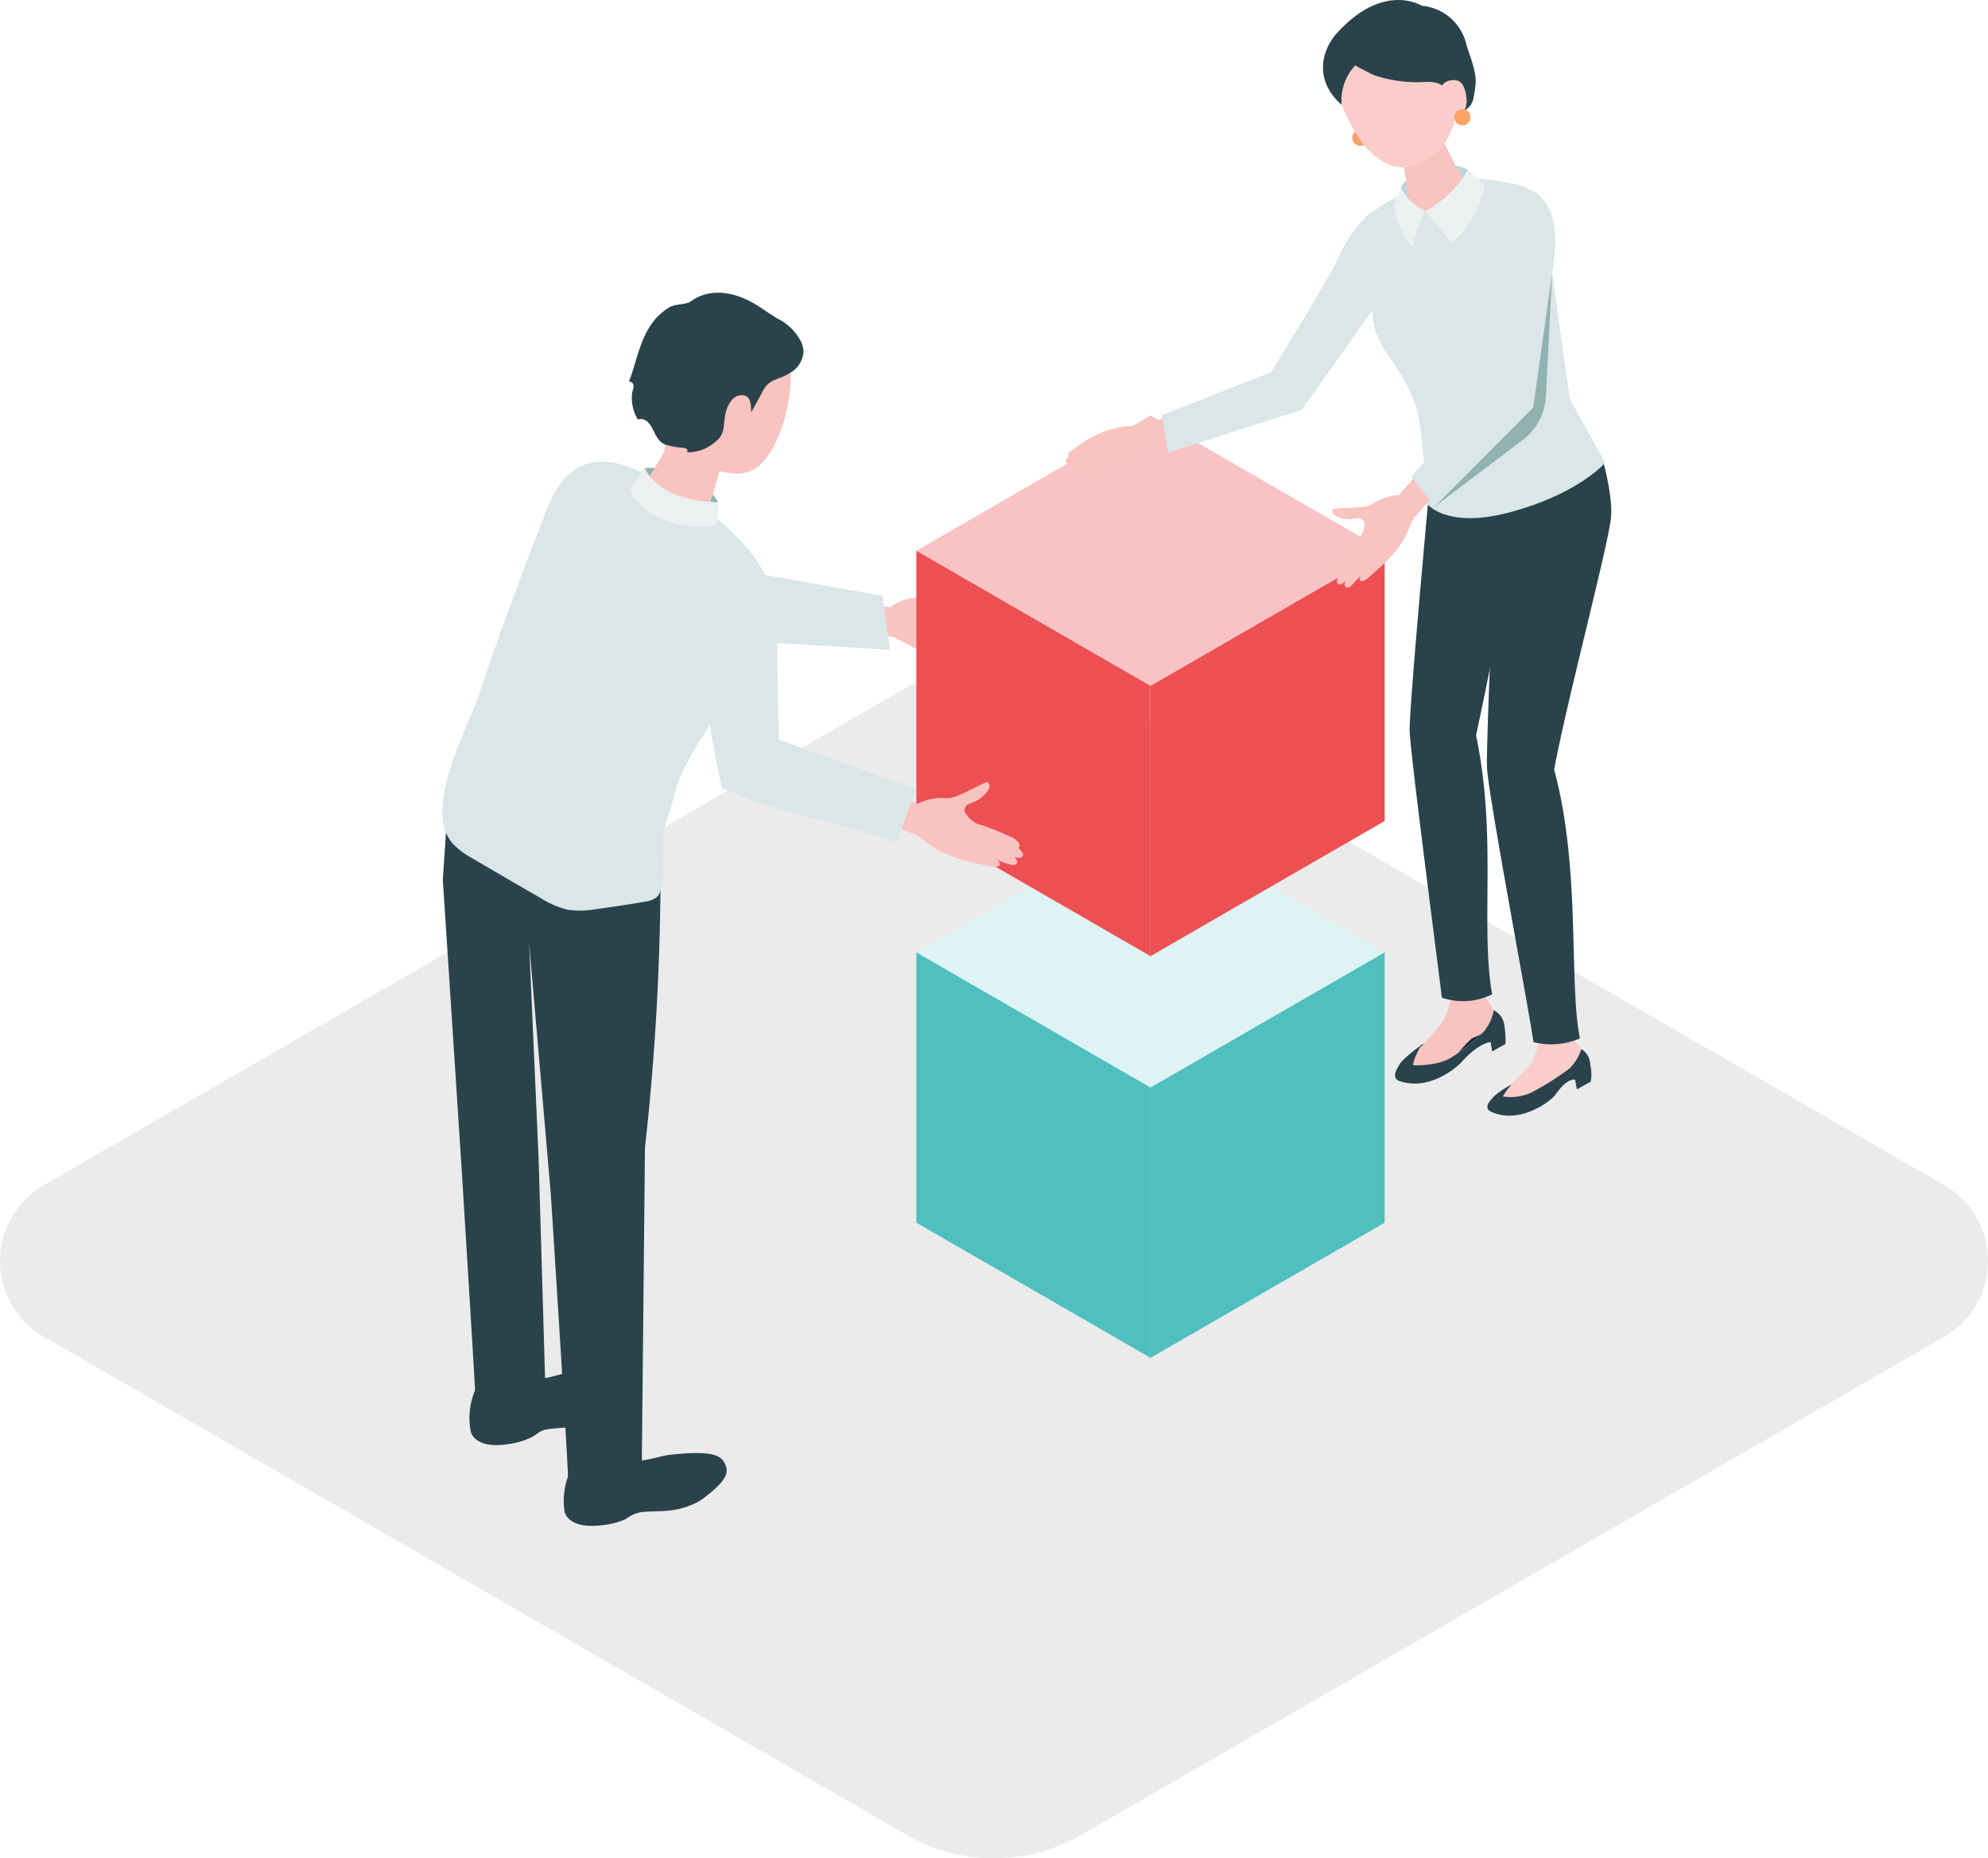
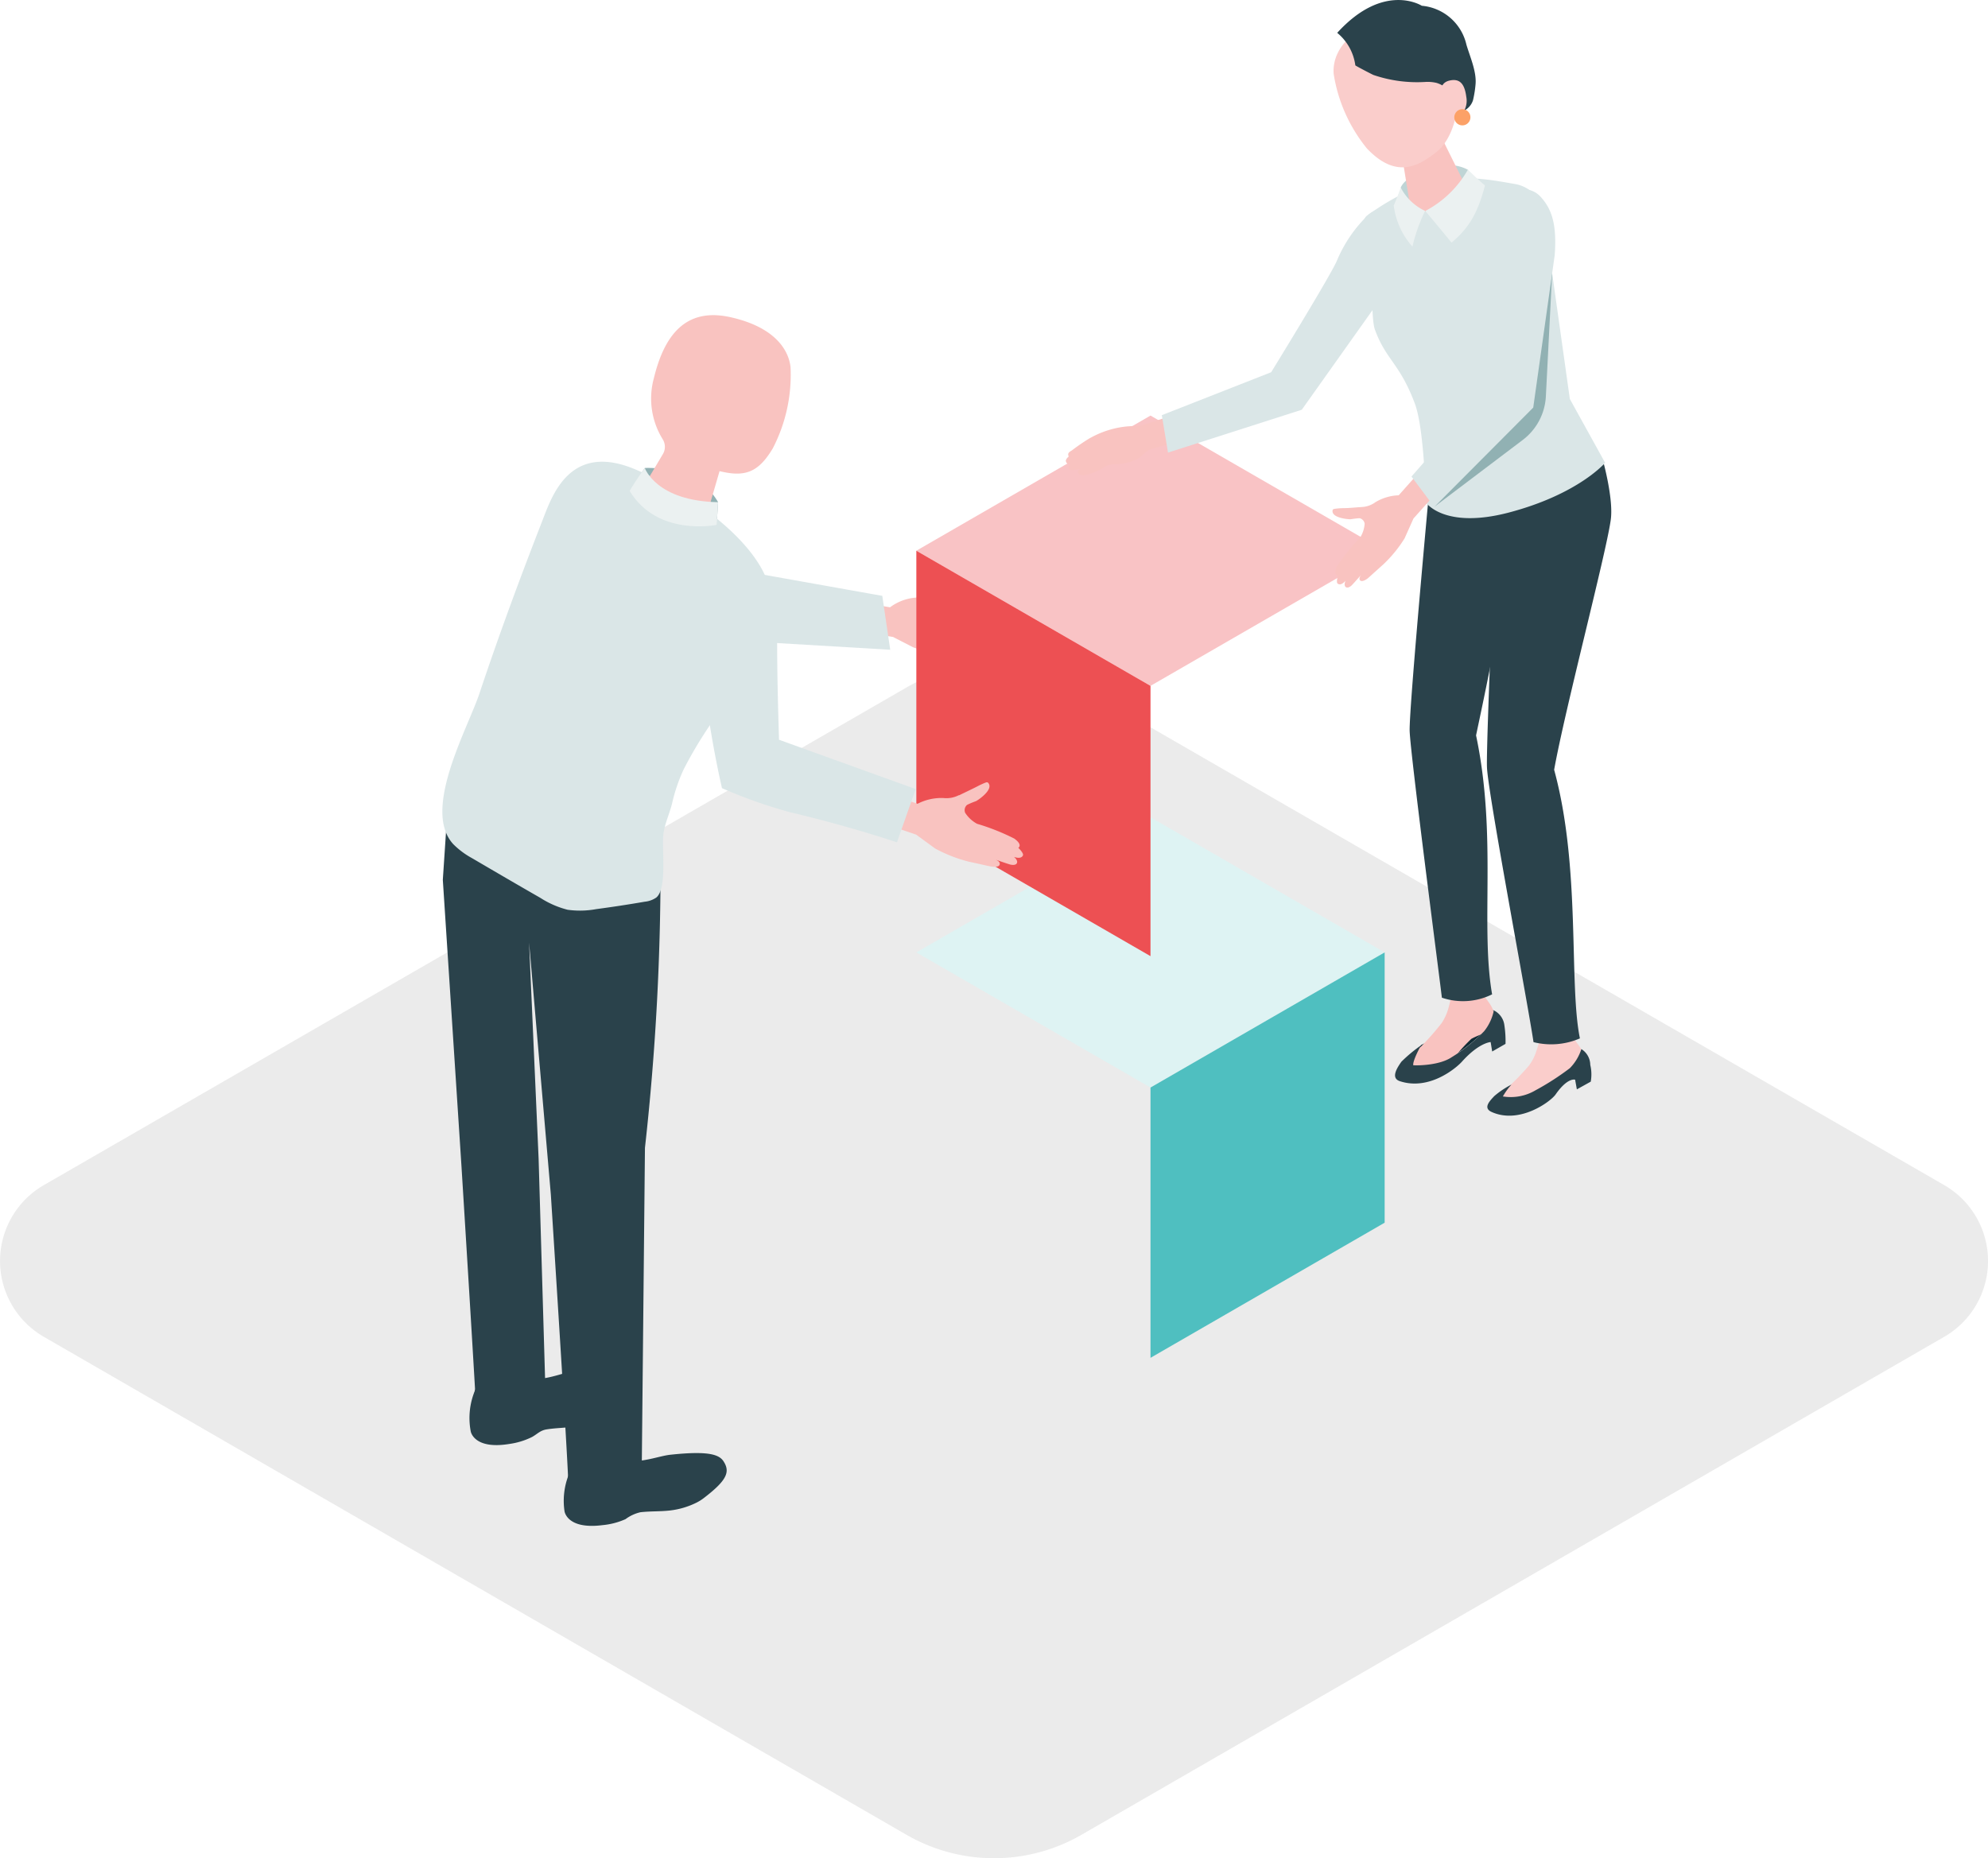
<svg xmlns="http://www.w3.org/2000/svg" width="286.2" height="267.57" viewBox="0 0 286.2 267.57">
  <defs>
    <style>
      .cls-1 {
        isolation: isolate;
      }

      .cls-2 {
        mix-blend-mode: multiply;
        opacity: 0.1;
      }

      .cls-3 {
        fill: #323232;
      }

      .cls-4 {
        fill: #f9c3c0;
      }

      .cls-5 {
        fill: #dae6e7;
      }

      .cls-6 {
        fill: #def3f3;
      }

      .cls-7 {
        fill: #4fbfc0;
      }

      .cls-8 {
        fill: #f9c3c5;
      }

      .cls-9 {
        fill: #ed5053;
      }

      .cls-10 {
        fill: #91b1b3;
      }

      .cls-11 {
        fill: #2a424b;
      }

      .cls-12 {
        fill: #ebf1f1;
      }

      .cls-13 {
        fill: #fca167;
      }

      .cls-14 {
        fill: #112c36;
      }

      .cls-15 {
        fill: #facdcb;
      }

      .cls-16 {
        fill: #bfd4d5;
      }
    </style>
  </defs>
  <g class="cls-1">
    <g id="レイヤー_2" data-name="レイヤー 2">
      <g id="文字">
        <g>
          <g class="cls-2">
            <path class="cls-3" d="M155.71,264.19l124.19-71.7a12.61,12.61,0,0,0,0-21.84L155.71,99a25.24,25.24,0,0,0-25.22,0L6.31,170.65a12.61,12.61,0,0,0,0,21.84l124.18,71.7A25.2,25.2,0,0,0,155.71,264.19Z" />
          </g>
          <g>
            <g>
              <path class="cls-4" d="M125.09,91.14l3.48.58,2.92,1.5a20,20,0,0,0,4.89,1c1.56.08,2.73.16,3.11.16.58,0,1.22-.08,1.21-.5s-.69-.54-.69-.54,1.9.33,2.18.35.8,0,.84-.41-.54-.72-.54-.72c.78.13,1.11-.1,1.19-.42s-.81-.93-.81-.93.62-.49-.78-1.17a30.21,30.21,0,0,0-5.4-1.19,4.48,4.48,0,0,1-1.88-1.25,1,1,0,0,1,.08-1.13,12.91,12.91,0,0,1,1.14-.71c.52-.41,2.1-2,1.31-2.74a.31.31,0,0,0-.15-.08A.32.32,0,0,0,137,83a8.74,8.74,0,0,0-1.12.75c-.75.55-1.52,1.07-2.28,1.61l-.06,0a3.63,3.63,0,0,1-2,.72,7.14,7.14,0,0,0-3.41,1.37l-7.74-1.36-.19,5.44Z" />
              <path class="cls-5" d="M85.18,67.27c3.29-.73,5.61.39,9.51,4.47,3.55,3.73,6.34,6.53,9.9,10.06l22.43,4,1.14,7.76-24.68-1.46S84.81,79.9,82.36,72.26A3.88,3.88,0,0,1,85.18,67.27Z" />
              <g>
                <polygon class="cls-6" points="199.34 137.14 165.63 156.6 131.92 137.14 165.63 117.68 199.34 137.14" />
                <polygon class="cls-7" points="165.63 156.6 199.34 137.14 199.34 176.06 165.63 195.52 165.63 156.6" />
-                 <polygon class="cls-7" points="165.63 156.6 131.92 137.14 131.92 176.06 165.63 195.52 165.63 156.6" />
              </g>
              <g>
                <polygon class="cls-8" points="199.34 79.3 165.63 98.76 131.92 79.3 165.63 59.84 199.34 79.3" />
-                 <polygon class="cls-9" points="165.63 98.76 199.34 79.3 199.34 118.22 165.63 137.68 165.63 98.76" />
                <polygon class="cls-9" points="165.63 98.76 131.92 79.3 131.92 118.22 165.63 137.68 165.63 98.76" />
              </g>
              <g>
                <path class="cls-10" d="M92.83,67.39s7.46-.49,10.55,4.92c-.09,1.38-.21,3.27-.21,3.27a13.55,13.55,0,0,1-12.86-4.33C90.94,70.2,92.83,67.39,92.83,67.39Z" />
                <g>
                  <path class="cls-11" d="M68.38,200.22a10.31,10.31,0,0,0-.61,5.9s.44,2.64,5.55,1.8a10.61,10.61,0,0,0,3.27-1c.79-.44,1.17-.95,2.12-1.1,1.4-.22,2.83-.21,4.23-.44a11.19,11.19,0,0,0,3.76-1.29,6.32,6.32,0,0,0,1-.65c3.23-2.7,3.71-3.94,2.7-5.4-.64-.94-2.12-1.53-7.79-.62-1.42.22-3.26,1.05-5.42,1.16a4.51,4.51,0,0,1-2.12-.37A5.57,5.57,0,0,0,71.8,198C70.05,198.32,68.7,199.25,68.38,200.22Z" />
                  <path class="cls-11" d="M68.34,200.9c-.24-1.19,1.31-2.5,3.46-2.93s4.08.21,4.31,1.4-1.31,2.5-3.46,2.93S68.57,202.09,68.34,200.9Z" />
                </g>
                <g>
                  <path class="cls-11" d="M82.14,211.74a10.22,10.22,0,0,0-.87,5.87s.33,2.66,5.47,2a10.58,10.58,0,0,0,3.31-.86,5.72,5.72,0,0,1,2.16-1c1.41-.16,2.84-.09,4.24-.25a11.55,11.55,0,0,0,3.82-1.13,6.42,6.42,0,0,0,1-.62c3.34-2.55,3.87-3.77,2.93-5.27-.6-1-2.06-1.62-7.76-1-1.43.17-3.3.91-5.47.93a4.5,4.5,0,0,1-2.1-.46,5.46,5.46,0,0,0-3.22-.38C83.89,209.91,82.5,210.78,82.14,211.74Z" />
                  <path class="cls-11" d="M82.06,212.42c-.18-1.21,1.42-2.45,3.59-2.78s4.06.38,4.25,1.58-1.43,2.45-3.59,2.78S82.24,213.62,82.06,212.42Z" />
                </g>
                <path class="cls-11" d="M94.27,121a2.22,2.22,0,0,1,.59.74,3,3,0,0,1,.23,1.4,362.89,362.89,0,0,1-2.24,42.14l-.47,47.24s-3.1,2.8-10.59.47c-.15-4.66-2.49-41-2.49-41l-3.13-36.25,1.37,31.09,1.1,37.42a12.51,12.51,0,0,1-10,.56c0-1.48-2.22-37.12-2.22-37.12l-2.67-41,.64-9.61a33.81,33.81,0,0,0,14.39,3.5C81.55,120.63,91.33,118.52,94.27,121Z" />
                <path class="cls-5" d="M63.73,115.78c-.19,2.28.18,4.31,1.52,5.77a11.75,11.75,0,0,0,2.67,2c3.28,1.92,6.56,3.84,9.86,5.73A13.3,13.3,0,0,0,81.72,131a12.83,12.83,0,0,0,4.1-.09q3.53-.47,7-1.07a3.53,3.53,0,0,0,1.65-.59c1.64-1.32.74-7.25,1.05-9.28.23-1.5.89-2.86,1.24-4.3a24.22,24.22,0,0,1,1.69-4.94,60.37,60.37,0,0,1,6.26-9.73c2.92-3.95,6-8.9,6.31-14,.37-7.47-11-15.74-19.46-19.37-9.49-4.06-12.07,3.71-13.45,7.27C74.9,83.13,71.81,91.48,69,99.92,67.78,103.52,64.17,110.35,63.73,115.78Z" />
                <path class="cls-4" d="M113.81,52.87c-.24-2.25-2-5.72-8.67-7.2s-9.58,2.94-11,8.76a11.12,11.12,0,0,0,1.26,8.81,2.06,2.06,0,0,1,0,2.2l-3.08,5.18c-.35,1.19,1.47,3,4.06,4s5,.9,5.32-.29l1.89-6.49c3.63.89,5.58.22,7.67-3.29A23,23,0,0,0,113.81,52.87Z" />
                <path class="cls-12" d="M92.83,67.39s1.63,4.76,10.55,4.92l-.21,3.27s-8.51,1.77-12.52-4.89C91.37,69.4,92.83,67.39,92.83,67.39Z" />
-                 <path class="cls-11" d="M108.14,59.37c.56-1,1.13-2,1.68-3.07,1-1.88,2.33-1.54,4-2.65a3.8,3.8,0,0,0,1.86-3,3.71,3.71,0,0,0-.35-1.43,7.47,7.47,0,0,0-3.29-3.29c-1.34-.76-2.5-1.7-3.85-2.43-2.74-1.49-6.11-2.06-8.77-.08-.56.42-2.16.35-2.92.76a8.31,8.31,0,0,0-2.69,2.45C92.11,49,91.59,52.21,90.54,55c.29-.14.62.16.66.48a2.31,2.31,0,0,1-.17.92,6,6,0,0,0,.79,4,1.43,1.43,0,0,1,1.41.35c1,.92,1.07,2.61,2.45,3.23a10.81,10.81,0,0,0,2.7.5.85.85,0,0,1,.5.19c.13.13.13.4,0,.46a6,6,0,0,0,3.88-1.32c1.4-1.08,1.38-1.76,1.53-3.3s.82-3.43,2.31-3.59S108.13,58.18,108.14,59.37Z" />
                <path class="cls-4" d="M128.43,119l3.46,1.18,2.74,2a21,21,0,0,0,4.82,1.89c1.59.34,2.77.62,3.16.69.59.1,1.26.11,1.32-.32s-.61-.66-.61-.66,1.88.66,2.16.72.83.11.94-.28-.44-.83-.44-.83c.78.26,1.16.09,1.29-.23s-.67-1.08-.67-1.08.71-.41-.6-1.34a32.05,32.05,0,0,0-5.34-2.12,4.72,4.72,0,0,1-1.71-1.58,1,1,0,0,1,.27-1.14,11.31,11.31,0,0,1,1.29-.54c.6-.34,2.48-1.71,1.79-2.59a.26.26,0,0,0-.14-.11.34.34,0,0,0-.2,0,11.22,11.22,0,0,0-1.27.58c-.86.44-1.74.85-2.6,1.27l-.07,0a3.88,3.88,0,0,1-2.2.4,7.51,7.51,0,0,0-3.73.83l-7.69-2.68-1.09,5.53Z" />
                <path class="cls-5" d="M107.93,81.74c3,1.8,3.94,4.29,3.95,10.15,0,5.34.12,9.43.27,14.63l19.68,7.1-2.7,7.67s-7-2.37-15.42-4.34a71.36,71.36,0,0,1-9.77-3.46s-5.31-22.52-1.7-30A4,4,0,0,1,107.93,81.74Z" />
              </g>
            </g>
            <g>
              <path class="cls-4" d="M164.27,61.3s-1.42.05-2,.1a13.36,13.36,0,0,0-1.91.32A13.6,13.6,0,0,0,157.07,63l-.19.1a28.71,28.71,0,0,0-2.52,1.72c-.21.15-.59.3-.58.64,0,0,.05.31.08.28s-.48.36-.41.67.25.45.68.39a.64.64,0,0,0-.27.53c0,.3.34.35.49.36s1.2-.16,1.2-.16-.36.13-.36.37c0,1.29,3-.13,3.4-.4a4.79,4.79,0,0,1,.81-.48,4.16,4.16,0,0,1,1.32-.16,7.76,7.76,0,0,0,2.86-.7c.84-.39,1.25-1.17,2.12-1.48l3.45-1L168,60.07Z" />
              <path class="cls-5" d="M197,30.92a3.25,3.25,0,0,1,5.28,1.5c.64,2.25.4,4.56-2.05,8.52L187.41,59l-19.26,6.17-.89-5.39L183,53.6s8.29-13.47,9.44-16A19.66,19.66,0,0,1,197,30.92Z" />
            </g>
-             <path class="cls-13" d="M196.94,19.48a1.16,1.16,0,1,1-1.46-.74A1.16,1.16,0,0,1,196.94,19.48Z" />
            <path class="cls-14" d="M213.66,148.49a7,7,0,0,0,1.4-3,2,2,0,0,0-1.77.5c-2.43,2.29-3.9,3-4.66,3.15a13.77,13.77,0,0,0-4.06,1.35s-1.23,2.21-1.11,2.86c.75.05,3.82,0,5.53-1.16A23.66,23.66,0,0,0,213.66,148.49Z" />
            <path class="cls-4" d="M213.12,142.41l.26.51c.53,1,1.45,1.78,1.66,2.89a2.65,2.65,0,0,1-1.21,2.93,13,13,0,0,0-2,.84,24.23,24.23,0,0,0-2.65,2.95,5.81,5.81,0,0,1-4.16,2c-1.29,0-1.48-.11-2.18-.89-.87-1,.89-2.25,1.72-2.93a39.08,39.08,0,0,0,3-3.41,7.69,7.69,0,0,0,1-2.27l.45-1.76Z" />
            <path class="cls-11" d="M204.57,150.53s-1.23,2.21-1.11,2.86c.75.05,3.82,0,5.53-1.16a23.66,23.66,0,0,0,4.67-3.74,7,7,0,0,0,1.4-3,2.75,2.75,0,0,1,1.52,2.17,15.18,15.18,0,0,1,.16,2.65l-1.92,1.1-.22-1.36s-1.66.06-4.14,2.83c-.79.88-4.67,4.21-8.94,2.8-1.38-.46-.33-2,.23-2.8A21.63,21.63,0,0,1,204.57,150.53Z" />
            <path class="cls-15" d="M226.23,148.83l.26.5c.51,1,1.44,1.77,1.61,2.86.21,1.32,0,2.53-1.18,2.95-.51.18-1.64.12-2.13.35-1,.48-3.11,3.16-3.11,3.16a5.66,5.66,0,0,1-4.1,1.84c-1.36-.05-1.92-.12-2.62-.89-.88-1,1-2.18,1.92-2.84a37.11,37.11,0,0,0,3.2-3.28,6.93,6.93,0,0,0,1.12-2.2l.55-1.7Z" />
            <path class="cls-11" d="M217.6,156.17a9.4,9.4,0,0,0-1.24,1.71,7,7,0,0,0,4.69-.88,37.78,37.78,0,0,0,4.95-3.19,6.94,6.94,0,0,0,1.66-2.75,2.71,2.71,0,0,1,1.28,2.27,5.89,5.89,0,0,1,.07,2.42l-2,1.11-.25-1.39s-1.06-.38-2.8,2.11c-.67,1-5.17,4.36-9.21,2.54-1.31-.58-.26-1.61.37-2.29A12.65,12.65,0,0,1,217.6,156.17Z" />
            <path class="cls-11" d="M206.36,64s-3.54,37.86-3.42,41.27,4.07,33.68,4.64,38.39a9.45,9.45,0,0,0,7.23-.48c-1.72-9.91.74-22.79-2.31-37.29.58-2.78,3.73-17.25,4.13-22.78.69-6.43,1.2-13.19,1.2-13.19L214,64.65Z" />
            <path class="cls-11" d="M215.71,66.88s-1.79,39.8-1.64,43.6,5.94,34.34,6.7,39.58a10.41,10.41,0,0,0,6.68-.54c-1.62-7.93.16-24.51-3.71-38.68,1.59-8.82,7.43-30.93,8.14-35.92.46-3-1.11-8.6-1.11-8.6Z" />
            <path class="cls-5" d="M231.08,66.64,226,57.45l-3.68-26.19A5.08,5.08,0,0,0,218,26.48c-6.15-1.09-11.86-2.15-21.22,4.58-1.29.93.26,6.86.8,8.68,0,0-.21,6.18.36,7.73,1.6,4.38,3.59,4.85,5.76,10.68,1.37,3.69,1.57,14.2,1.57,14.2s2.61,3.88,11.88,1.47C227.21,71.19,231.08,66.64,231.08,66.64Z" />
            <path class="cls-16" d="M201.65,27c.92-2,6.2-4.46,9.68-2.55a15.93,15.93,0,0,0,1.19,2.06l-4.2,3.25-5.34.94A28.83,28.83,0,0,1,201.65,27Z" />
            <path class="cls-4" d="M204.37,19.63c1.95-.62,3.33.16,3.63,1.11l3,6.05c.25,1.13-1.34,2.62-3.56,3.31s-4.23.35-4.49-.78l-1.13-7C201.59,21.37,202.42,20.24,204.37,19.63Z" />
            <path class="cls-15" d="M198.64,2.85c5.79-2.23,9.08,1.48,11.15,6.74.81,6.77-1,10.73-3,12.31-2.49,1.93-5.71,4-10-.52A22.47,22.47,0,0,1,192,10.63C191.83,8.51,192.85,5.07,198.64,2.85Z" />
-             <path class="cls-11" d="M195.12,9.41c0,.05,2.47,1.34,2.62,1.39a19.45,19.45,0,0,0,7.46,1,5.5,5.5,0,0,1,1.62.14,4.23,4.23,0,0,1,1.15.56,7.2,7.2,0,0,1,2.65,3.5,2.51,2.51,0,0,0,1.44-1.57,15.53,15.53,0,0,0,.37-2.35c.14-1.81-.8-3.9-1.32-5.65a7.24,7.24,0,0,0-6.42-5.6s-5.44-3.5-12.18,3.9c-2.23,2.43-3.42,6.82.64,10.36A7.32,7.32,0,0,1,195.12,9.41Z" />
+             <path class="cls-11" d="M195.12,9.41c0,.05,2.47,1.34,2.62,1.39a19.45,19.45,0,0,0,7.46,1,5.5,5.5,0,0,1,1.62.14,4.23,4.23,0,0,1,1.15.56,7.2,7.2,0,0,1,2.65,3.5,2.51,2.51,0,0,0,1.44-1.57,15.53,15.53,0,0,0,.37-2.35c.14-1.81-.8-3.9-1.32-5.65a7.24,7.24,0,0,0-6.42-5.6s-5.44-3.5-12.18,3.9A7.32,7.32,0,0,1,195.12,9.41Z" />
            <path class="cls-15" d="M207.57,14s-.67-2,1.11-2.4c1.52-.35,2.18.54,2.41,2.33a3,3,0,0,1-1.83,3.37C208.23,17.65,207.57,14,207.57,14Z" />
            <path class="cls-12" d="M205.19,30.38s2,2.37,3.78,4.56c2.34-2,3.72-4,4.81-8.24-1-.81-2.45-2.28-2.45-2.28A15.19,15.19,0,0,1,205.19,30.38Z" />
            <path class="cls-12" d="M205.19,30.38A7.54,7.54,0,0,1,201.65,27s-.59,1.7-1,2.59a10.9,10.9,0,0,0,2.69,5.92,24.56,24.56,0,0,1,1.8-5.1" />
            <path class="cls-13" d="M211.63,16.53a1.16,1.16,0,0,1-2.21.72,1.18,1.18,0,0,1,.75-1.47A1.16,1.16,0,0,1,211.63,16.53Z" />
            <path class="cls-4" d="M205.73,72.15l-2.24,2.51-1.28,2.86a18.76,18.76,0,0,1-3,3.69c-1.11,1-1.94,1.75-2.22,2s-.95.66-1.2.34.2-.81.2-.81-1.22,1.38-1.41,1.56-.61.46-.88.2,0-.87,0-.87c-.5.57-.88.6-1.13.4s.05-1.17.05-1.17-.76,0-.12-1.34a29.11,29.11,0,0,1,3.31-4.11,4.35,4.35,0,0,0,.65-2,.94.94,0,0,0-.73-.79,11.16,11.16,0,0,0-1.28.15c-.63,0-2.76-.25-2.61-1.26a.29.29,0,0,1,.07-.16.44.44,0,0,1,.17-.07,9.08,9.08,0,0,1,1.28-.11c.88,0,1.77-.11,2.66-.16H196a3.63,3.63,0,0,0,2-.69,6.88,6.88,0,0,1,3.36-1l5-5.62,3.37,3.93Z" />
            <path class="cls-10" d="M223.46,39.21l-.91,17.85a8.41,8.41,0,0,1-3.33,6.29L206.46,73l12.28-16.11Z" />
            <path class="cls-5" d="M216.33,29.35a3.25,3.25,0,0,1,5.38-1.1c1.6,1.7,2.46,3.86,2.11,8.5l-3.09,21.94L206.48,73l-3.28-4.38,11.17-12.74s1.15-15.77,1-18.56A19.6,19.6,0,0,1,216.33,29.35Z" />
          </g>
        </g>
      </g>
    </g>
  </g>
</svg>